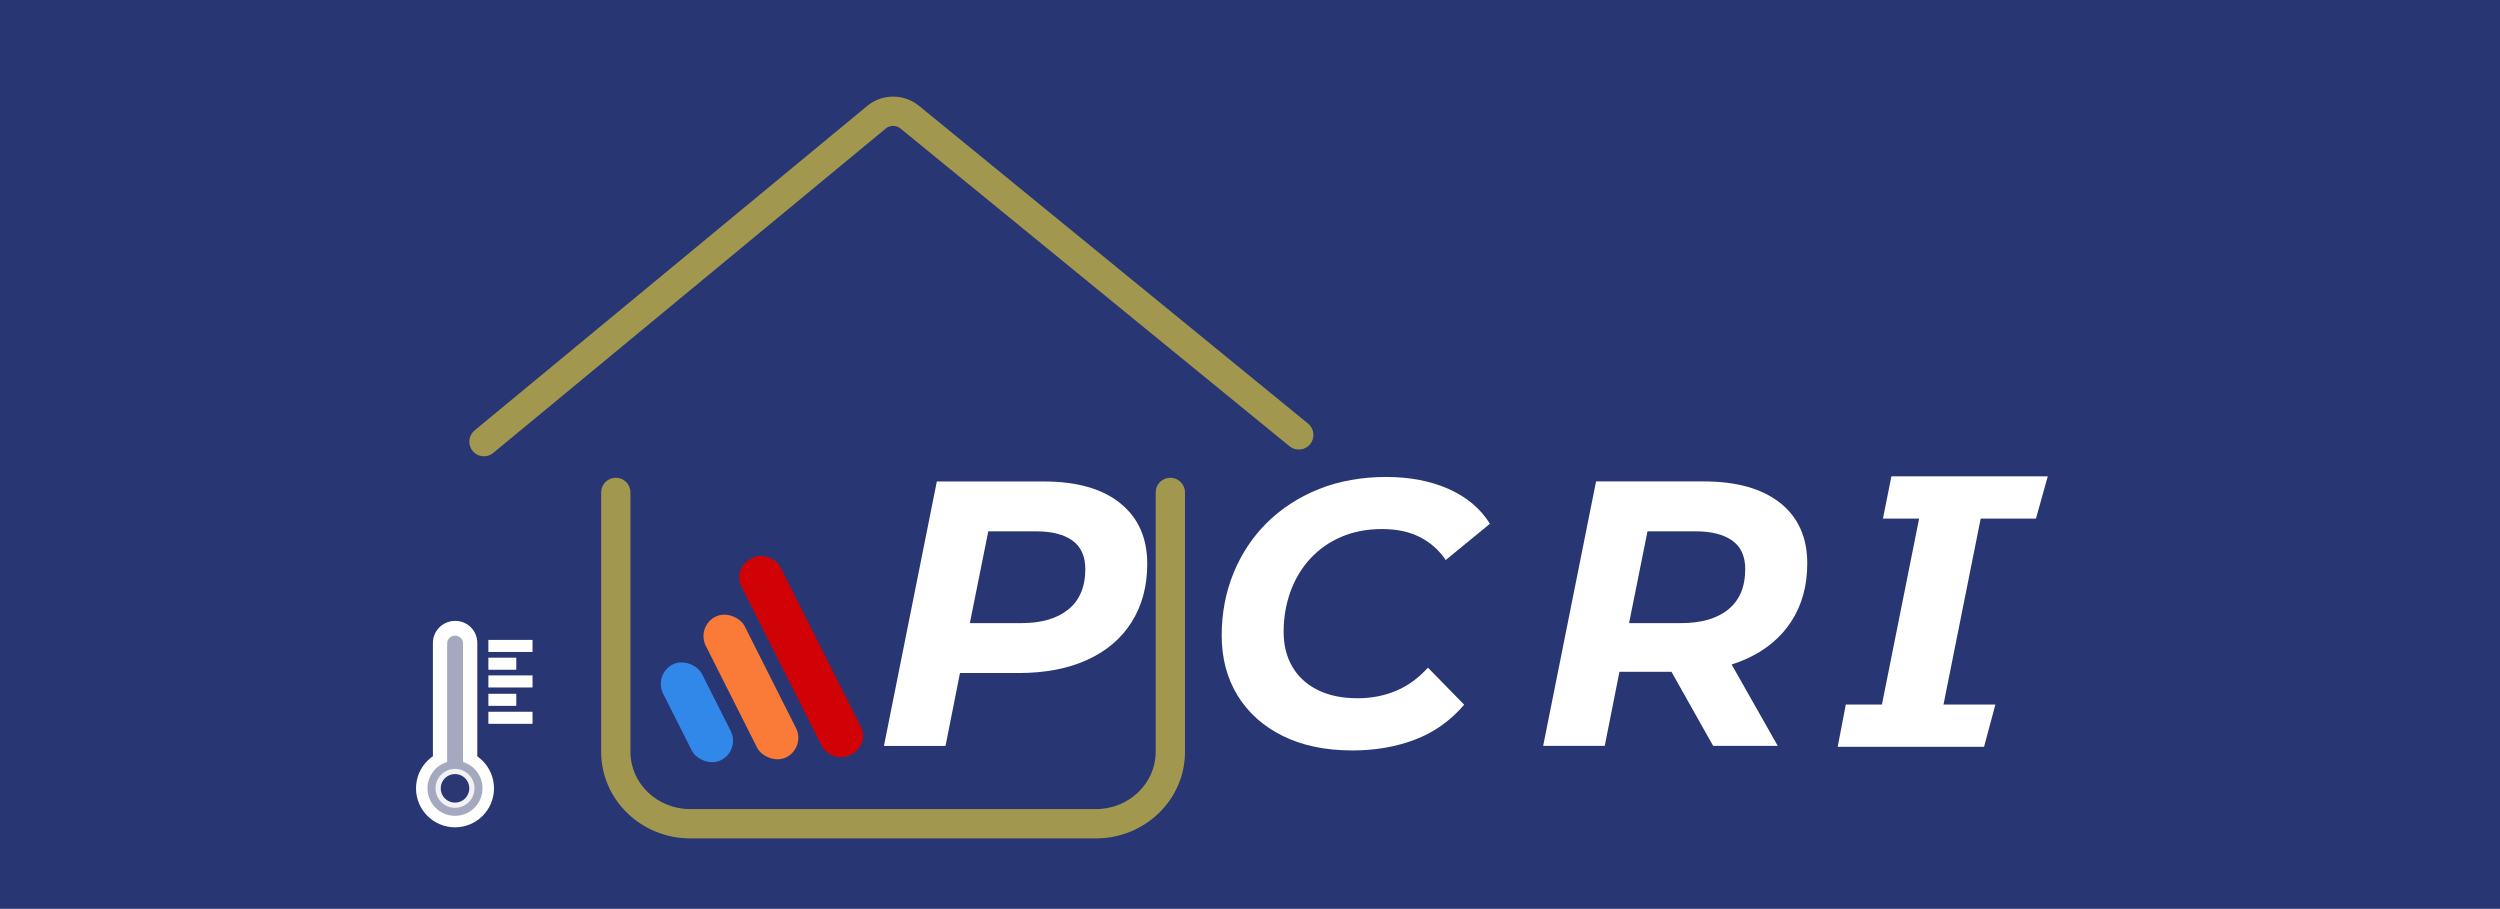
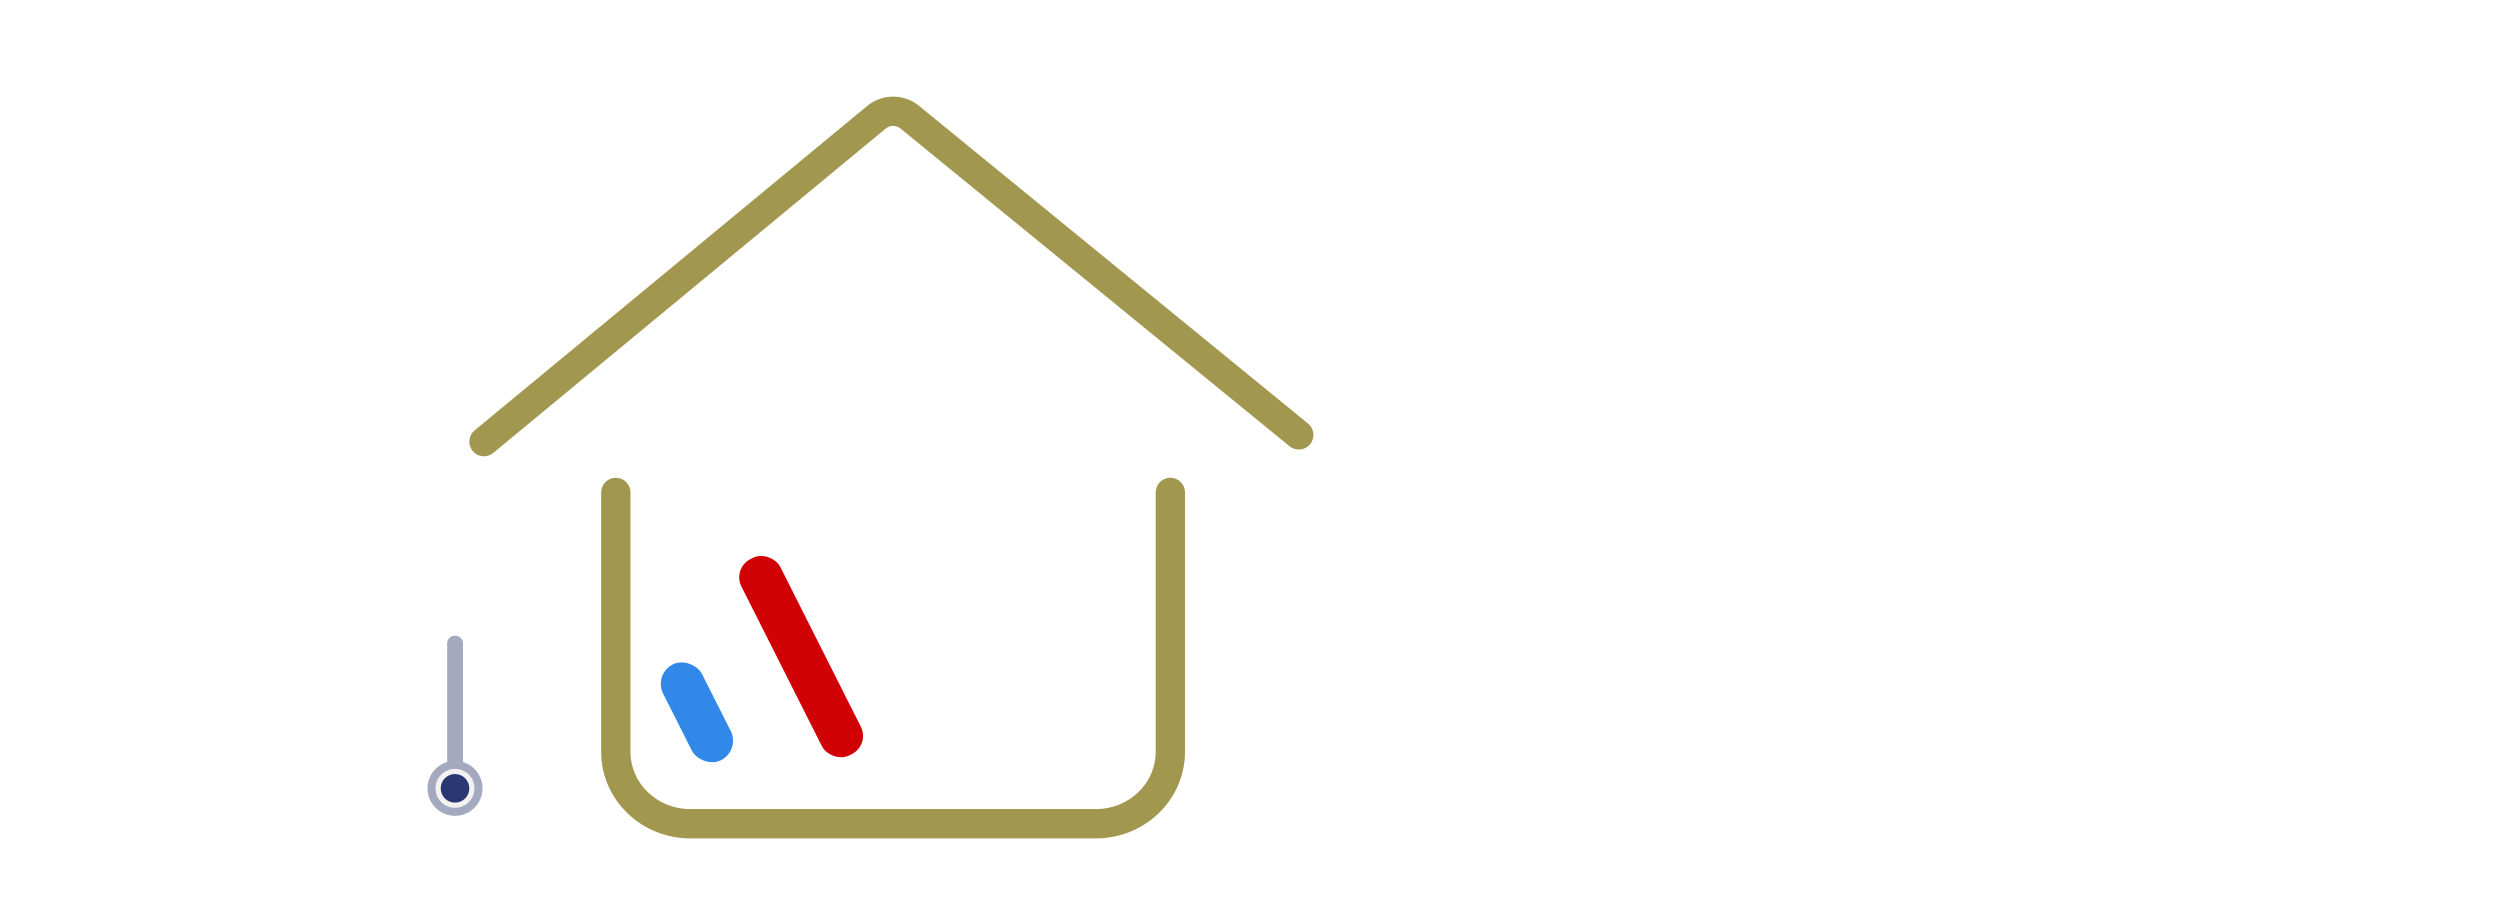
<svg xmlns="http://www.w3.org/2000/svg" id="Calque_1" data-name="Calque 1" width="503.4" height="183" viewBox="0 0 503.4 183">
  <defs>
    <style>
      .cls-1 {
        fill: #a4a9c0;
      }

      .cls-2 {
        fill: #3288e9;
      }

      .cls-3 {
        fill: #2a3773;
      }

      .cls-4 {
        fill: #a2974f;
      }

      .cls-5 {
        fill: #fa7b37;
      }

      .cls-6 {
        fill: #fff;
      }

      .cls-7 {
        fill: #f2f2f2;
      }

      .cls-8 {
        fill: #d10205;
      }

      .cls-9 {
        filter: url(#outer-glow-3);
      }

      .cls-10 {
        fill: #283673;
      }

      .cls-11 {
        filter: url(#outer-glow-4);
      }
    </style>
    <filter id="outer-glow-3" x="106" y="81" width="148" height="103" filterUnits="userSpaceOnUse">
      <feOffset dx="0" dy="0" />
      <feGaussianBlur result="blur" stdDeviation="5" />
      <feFlood flood-color="#c9d898" flood-opacity=".75" />
      <feComposite in2="blur" operator="in" />
      <feComposite in="SourceGraphic" />
    </filter>
    <filter id="outer-glow-4" x="79" y="4" width="201" height="103" filterUnits="userSpaceOnUse">
      <feOffset dx="0" dy="0" />
      <feGaussianBlur result="blur-2" stdDeviation="5" />
      <feFlood flood-color="#c9d898" flood-opacity=".75" />
      <feComposite in2="blur-2" operator="in" />
      <feComposite in="SourceGraphic" />
    </filter>
  </defs>
-   <rect class="cls-10" x="-13.87" y="-16.6" width="529.02" height="205.28" />
  <rect class="cls-8" x="156.93" y="110.07" width="8.77" height="44.26" rx="4.11" ry="4.11" transform="translate(-42.24 86.77) rotate(-26.75)" />
-   <rect class="cls-5" x="146.82" y="122.47" width="8.77" height="31.7" rx="4.38" ry="4.38" transform="translate(-46.08 82.87) rotate(-26.75)" />
  <rect class="cls-2" x="135.95" y="132.63" width="8.77" height="21.59" rx="4.38" ry="4.38" transform="translate(-49.54 78.52) rotate(-26.75)" />
  <g class="cls-9">
    <path class="cls-4" d="M220.68,168.82h-81.7c-9.88,0-17.93-7.81-17.93-17.41v-52.26c0-1.63,1.32-2.95,2.95-2.95s2.95,1.32,2.95,2.95v52.26c0,6.35,5.4,11.51,12.03,11.51h81.7c6.63,0,12.03-5.17,12.03-11.51v-52.26c0-1.63,1.32-2.95,2.95-2.95s2.95,1.32,2.95,2.95v52.26c0,9.6-8.04,17.41-17.93,17.41Z" />
  </g>
  <g class="cls-11">
    <path class="cls-4" d="M97.45,91.88c-.85,0-1.69-.36-2.27-1.07-1.04-1.25-.86-3.11.39-4.15L174.62,21.33c3.01-2.49,7.4-2.5,10.42-.03l78.35,63.99c1.26,1.03,1.45,2.89.42,4.15-1.03,1.26-2.89,1.45-4.15.42l-78.35-63.99c-.85-.7-2.09-.69-2.94,0l-79.05,65.33c-.55.45-1.21.68-1.88.68Z" />
  </g>
  <g>
    <path class="cls-6" d="M225.57,101.32c-3.63-2.92-8.76-4.37-15.4-4.37h-21.53l-10.65,53.25h12.4l2.91-14.68h11.84c5.32,0,9.93-.89,13.81-2.66,3.88-1.77,6.86-4.32,8.94-7.64,2.08-3.32,3.12-7.21,3.12-11.68,0-5.22-1.81-9.29-5.44-12.21ZM215.15,122.69c-2.26,1.85-5.41,2.78-9.47,2.78h-10.39l3.71-18.48h9.65c3.14,0,5.58.62,7.3,1.86,1.72,1.24,2.59,3.16,2.59,5.74,0,3.55-1.13,6.25-3.39,8.1Z" />
    <path class="cls-6" d="M263.83,112.5c1.75-1.9,3.84-3.37,6.28-4.41,2.43-1.04,5.15-1.56,8.14-1.56s5.48.53,7.61,1.6c2.13,1.07,3.88,2.61,5.25,4.64l8.9-7.3c-1.88-3.04-4.64-5.37-8.29-7-3.65-1.62-7.86-2.43-12.63-2.43s-9.47.81-13.5,2.43c-4.03,1.62-7.51,3.87-10.42,6.73-2.92,2.87-5.17,6.25-6.77,10.15-1.6,3.91-2.4,8.11-2.4,12.63s1.06,8.58,3.19,12.06c2.13,3.47,5.16,6.19,9.09,8.14,3.93,1.95,8.61,2.93,14.03,2.93,4.56,0,8.76-.72,12.59-2.17,3.83-1.45,7.14-3.79,9.93-7.04l-7.3-7.46c-1.93,2.13-4.08,3.69-6.47,4.68-2.38.99-4.94,1.48-7.68,1.48-3.15,0-5.83-.56-8.06-1.67-2.23-1.12-3.93-2.67-5.1-4.68-1.17-2-1.75-4.35-1.75-7.04,0-2.84.46-5.53,1.37-8.06.91-2.54,2.24-4.75,3.99-6.66Z" />
-     <path class="cls-6" d="M358.46,101.28c-3.63-2.89-8.76-4.34-15.4-4.34h-21.68l-10.65,53.25h12.4l2.96-14.91h10.48l8.39,14.91h13.01l-9.29-16.39c1.08-.34,2.11-.73,3.09-1.18,3.88-1.77,6.87-4.3,8.98-7.57,2.1-3.27,3.16-7.14,3.16-11.6,0-5.22-1.81-9.28-5.44-12.17ZM348.04,122.69c-2.26,1.85-5.44,2.78-9.55,2.78h-10.46l3.71-18.48h9.72c3.14,0,5.59.62,7.34,1.86,1.75,1.24,2.62,3.16,2.62,5.74,0,3.55-1.13,6.25-3.38,8.1Z" />
+     <path class="cls-6" d="M358.46,101.28c-3.63-2.89-8.76-4.34-15.4-4.34h-21.68l-10.65,53.25h12.4l2.96-14.91h10.48l8.39,14.91h13.01l-9.29-16.39c1.08-.34,2.11-.73,3.09-1.18,3.88-1.77,6.87-4.3,8.98-7.57,2.1-3.27,3.16-7.14,3.16-11.6,0-5.22-1.81-9.28-5.44-12.17Zc-2.26,1.85-5.44,2.78-9.55,2.78h-10.46l3.71-18.48h9.72c3.14,0,5.59.62,7.34,1.86,1.75,1.24,2.62,3.16,2.62,5.74,0,3.55-1.13,6.25-3.38,8.1Z" />
    <polygon class="cls-6" points="387.93 96.94 377.28 150.19 389.68 150.19 400.33 96.94 387.93 96.94" />
  </g>
  <polygon class="cls-6" points="409.96 104.43 379.15 104.43 380.85 95.91 412.34 95.91 409.96 104.43" />
  <polygon class="cls-6" points="399.51 150.38 370.04 150.38 371.67 141.87 401.79 141.87 399.51 150.38" />
  <rect class="cls-6" x="98.34" y="128.85" width="8.89" height="2.43" />
  <rect class="cls-6" x="98.34" y="136" width="8.89" height="2.43" />
  <rect class="cls-6" x="98.34" y="143.32" width="8.89" height="2.43" />
  <rect class="cls-6" x="98.34" y="139.7" width="5.62" height="2.43" />
-   <rect class="cls-6" x="98.34" y="132.43" width="5.62" height="2.43" />
  <g>
-     <path class="cls-6" d="M91.6,125.02h.08c2.44,0,4.43,1.98,4.43,4.43v23.51c0,1.08-.88,1.96-1.96,1.96h-5.8c-.65,0-1.18-.53-1.18-1.18v-24.28c0-2.44,1.98-4.43,4.43-4.43Z" />
    <circle class="cls-6" cx="91.62" cy="158.74" r="7.85" />
    <path class="cls-1" d="M91.59,128h.1c.85,0,1.54.69,1.54,1.54v24.13h-3.19v-24.13c0-.85.69-1.54,1.54-1.54Z" />
    <g>
      <circle class="cls-1" cx="91.62" cy="158.74" r="5.54" />
      <g>
        <circle class="cls-7" cx="91.62" cy="158.74" r="3.92" />
        <circle class="cls-3" cx="91.62" cy="158.74" r="2.88" />
      </g>
    </g>
  </g>
</svg>